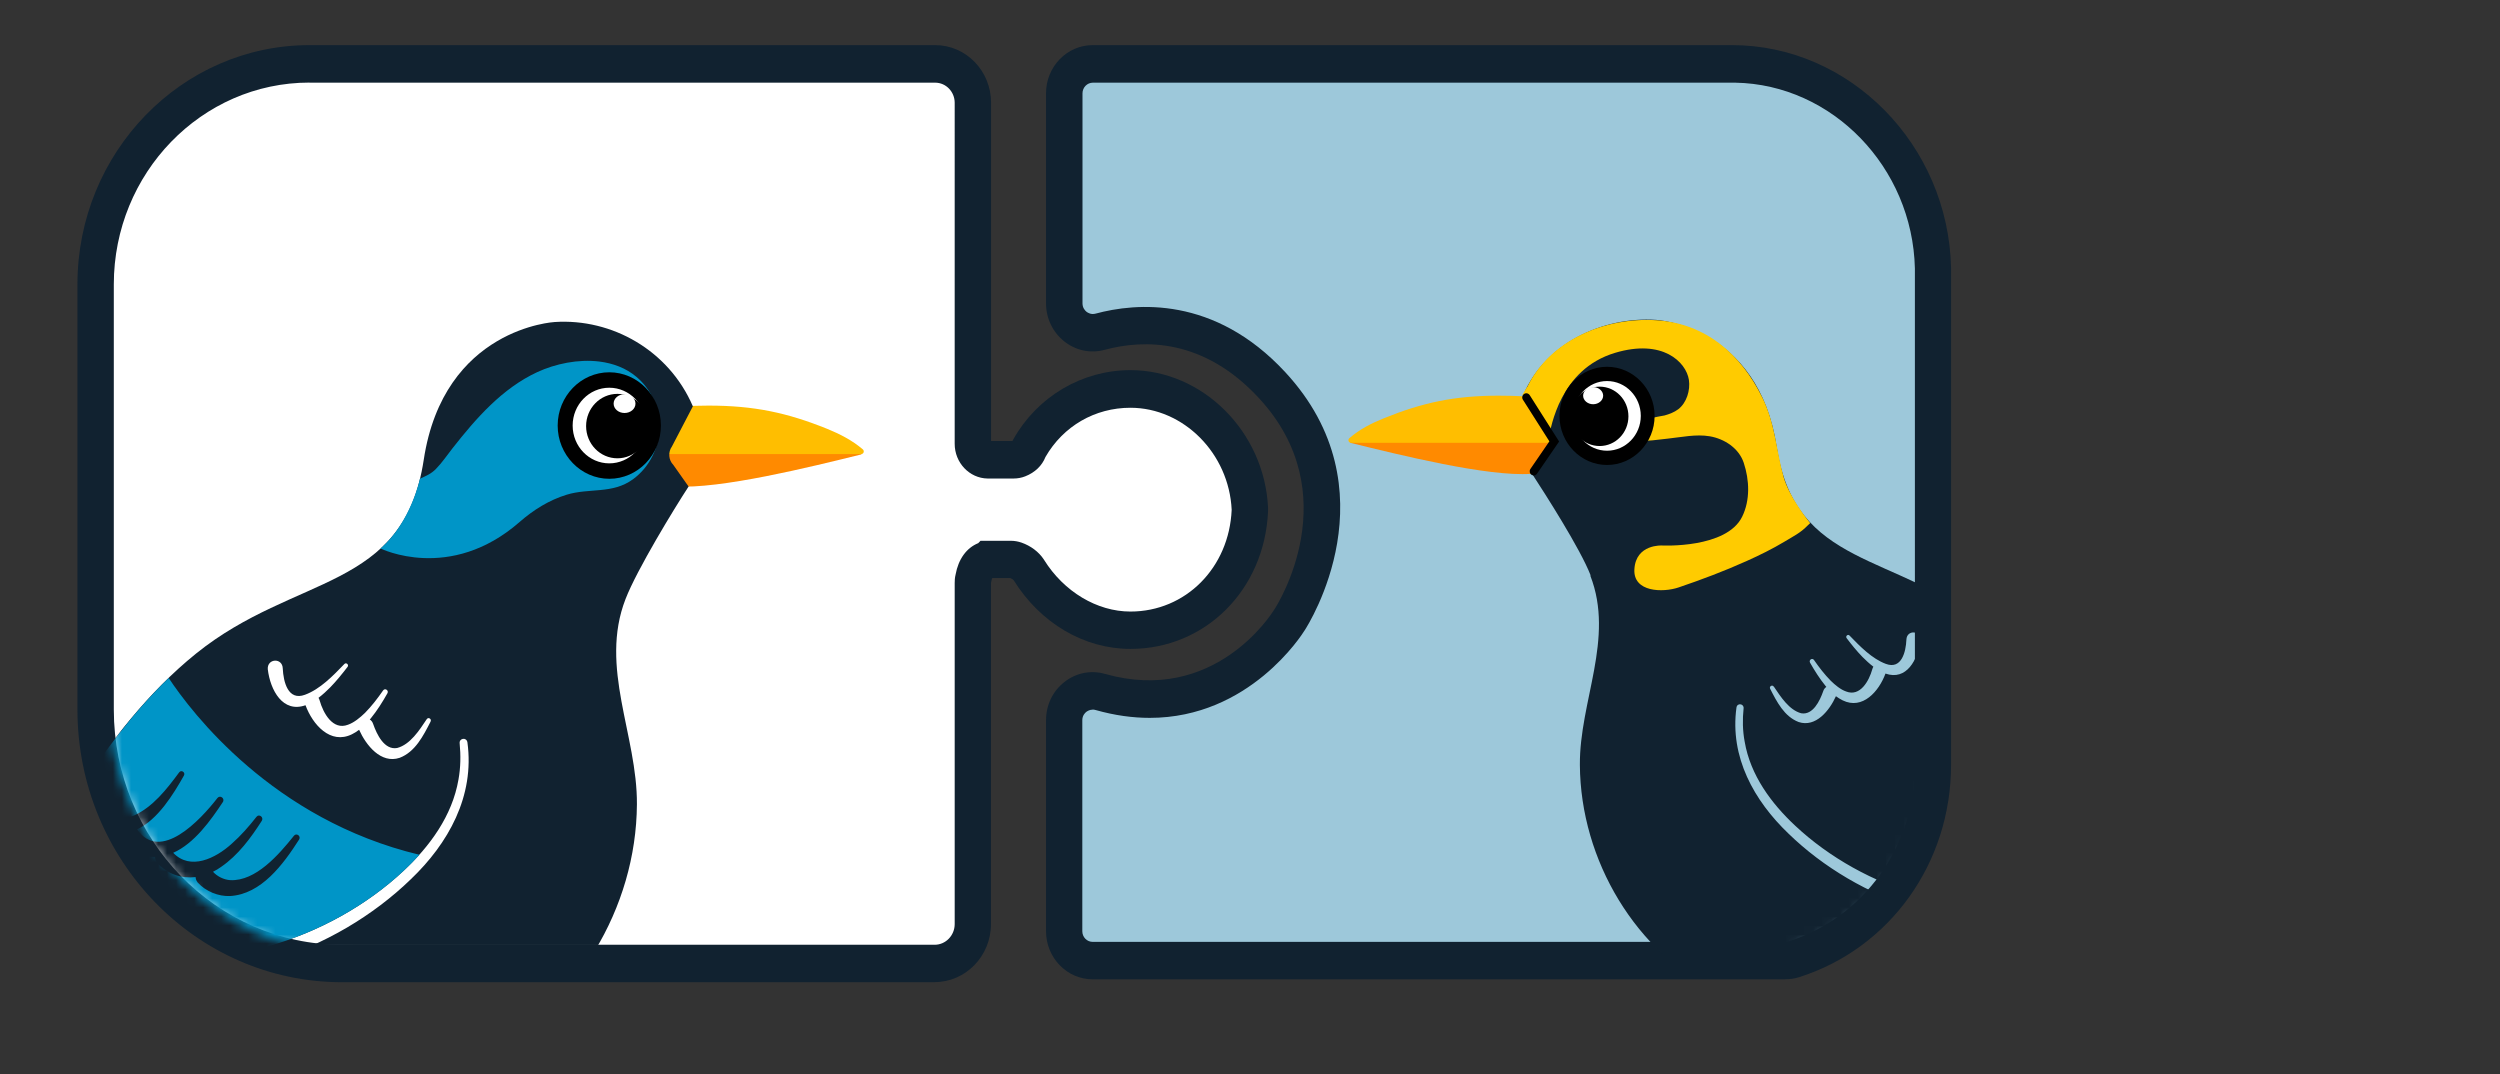
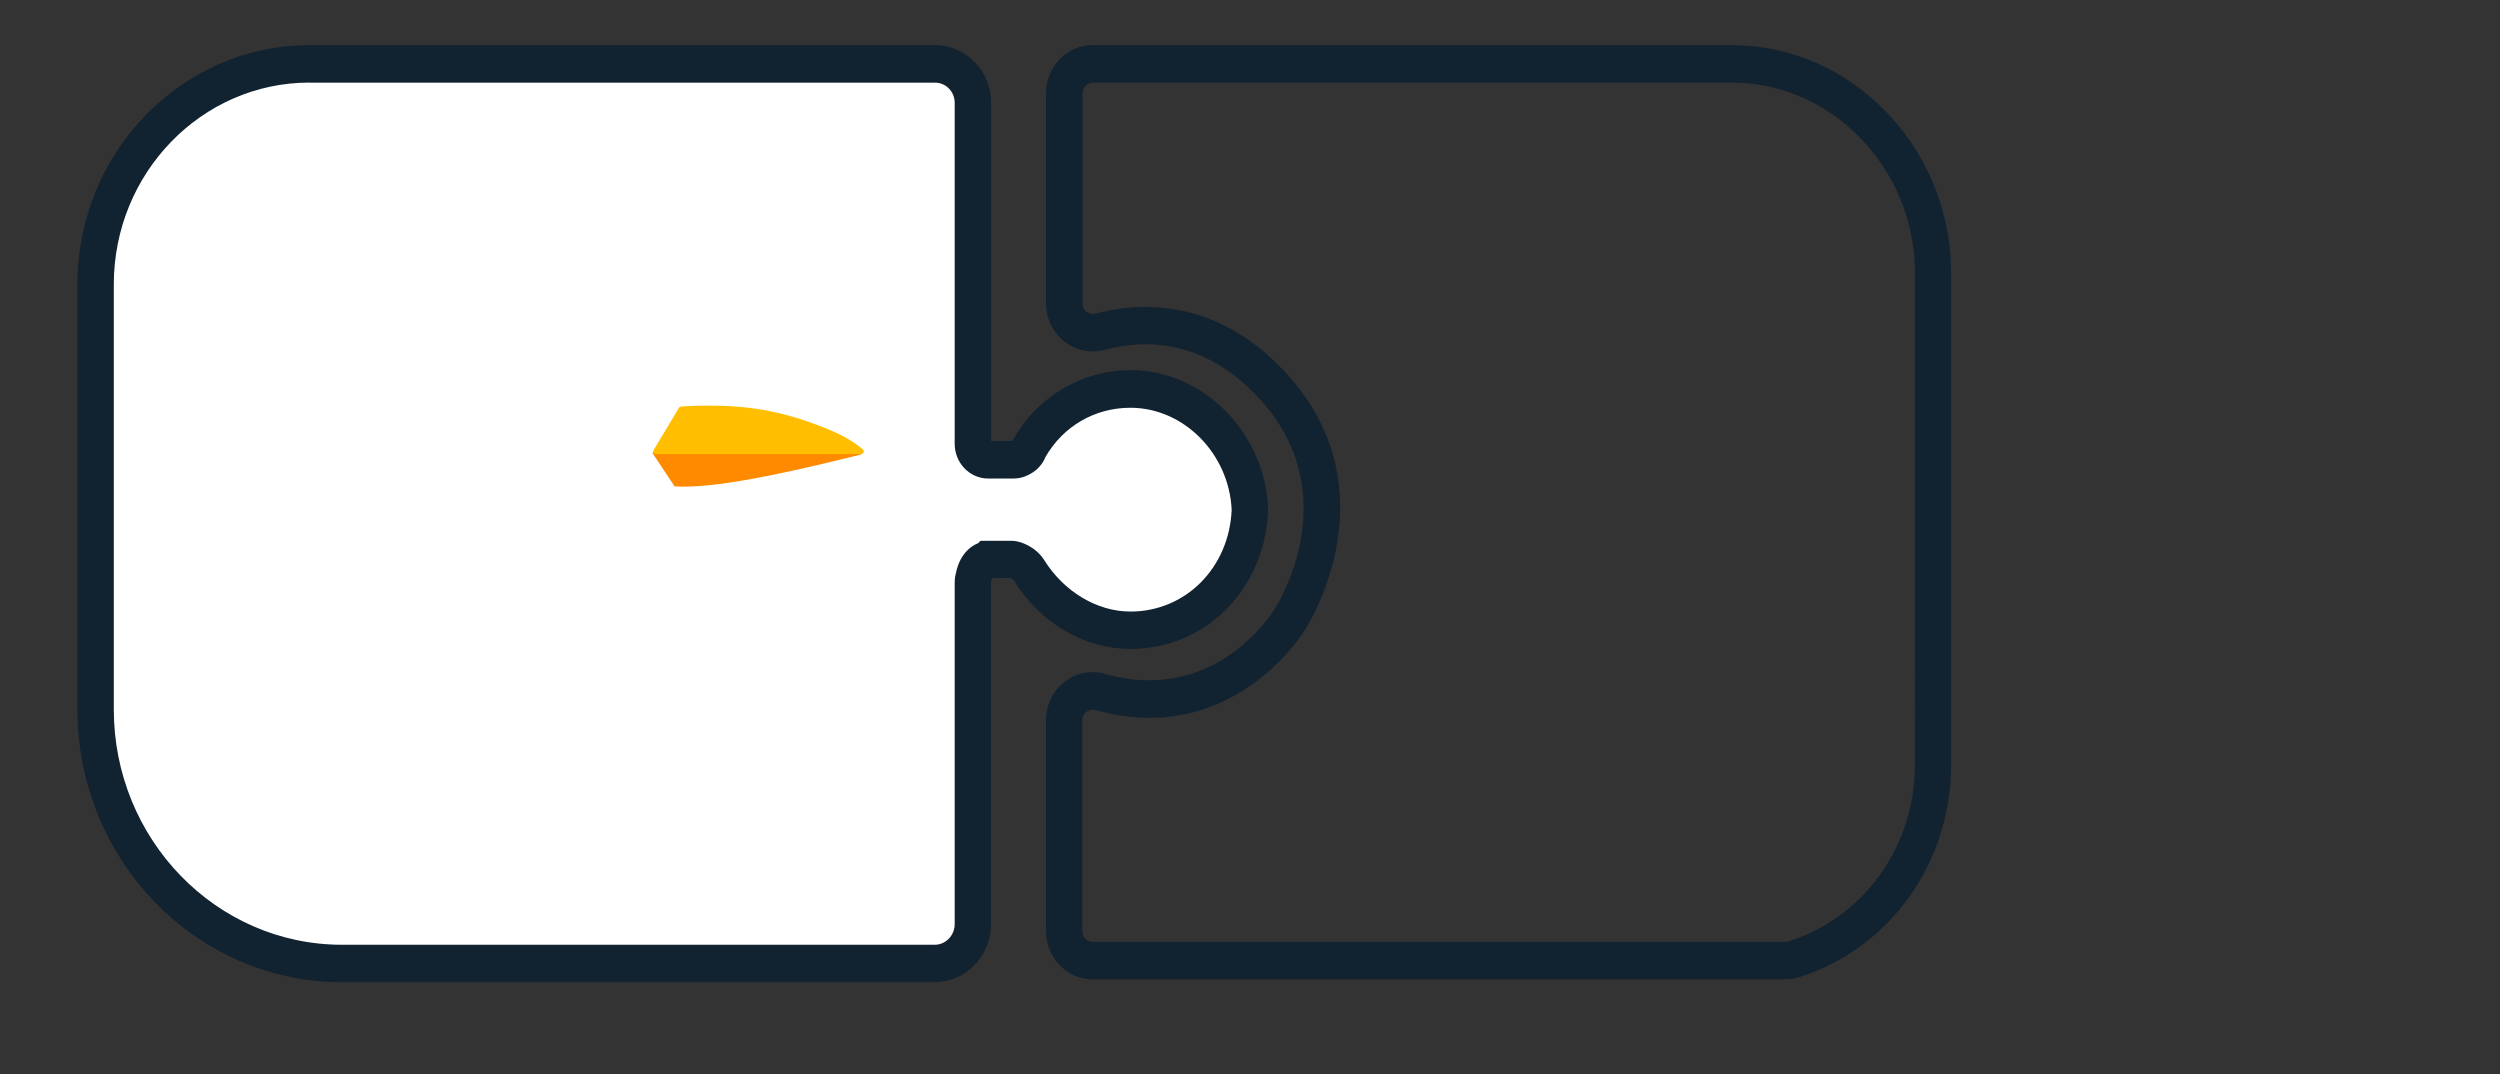
<svg xmlns="http://www.w3.org/2000/svg" id="Layer_1" version="1.1" viewBox="0 0 277 119">
  <rect x="0" y="0" width="277" height="119" fill="#333333" stroke="none" />
  <defs>
    <style>
      .st0 {
        mask: url(#mask);
      }

      .st1 {
        fill: #ff8a00;
      }

      .st2 {
        fill: #ffcb00;
      }

      .st3 {
        fill: #9dc8da;
      }

      .st4 {
        fill: #ffbe00;
      }

      .st5 {
        mask: url(#mask-1);
      }

      .st6 {
        fill: #112230;
      }

      .st7 {
        fill: #fff;
      }

      .st8 {
        fill: #0095c7;
      }
    </style>
    <mask id="mask" x="117.41" y="6.04" width="159.59" height="110.89" maskUnits="userSpaceOnUse">
      <g id="mask0_3809_448">
-         <path class="st7" d="M191.41,6.04h-70.84c-1.75,0-3.16,1.46-3.16,3.26v23.27c0,2.14,1.97,3.68,3.97,3.14,4.73-1.28,12.17-1.5,19.04,5.9,10.96,11.82,2.33,25.44,1.96,26.01l-.04.06c-.33.53-7.45,11.77-20.94,7.95-2.01-.57-4,.99-4,3.13v23.38c0,1.8,1.41,3.26,3.16,3.26h76.76c.32,0,.63-.04.93-.14,8.93-2.84,15.42-11.41,15.42-21.55V28.7c-.28-12.49-10.14-22.66-22.26-22.66h0Z" />
-       </g>
+         </g>
    </mask>
    <mask id="mask-1" x="-39.99" y="6.04" width="180" height="117.96" maskUnits="userSpaceOnUse">
      <g id="mask1_3809_448">
-         <path class="st7" d="M126.77,42.06c-4.77,0-8.99,2.6-11.24,6.64-.19.63-.76.95-1.14,1.1-.19.07-.39.1-.58.1h-2.85c-.92-.01-1.65-.82-1.65-1.77V10.35c0-2.38-1.87-4.31-4.18-4.31H35.8c-13.09,0-23.7,10.94-23.7,24.43v47.1c0,15.55,12.22,28.15,27.3,28.15h65.66c2.34,0,4.24-1.96,4.24-4.37v-37.79c0-.16,0-.33.05-.49.12-.7.48-1.91,1.6-2.1.01-.01.02-.02.04-.03h2.51c.19,0,.37.03.54.09.38.13,1.03.44,1.45,1.07,2.54,4.07,6.76,6.68,11.27,6.68,7.29,0,12.9-5.75,13.24-13.25v-.23c-.34-7.21-6.23-13.25-13.24-13.25h0Z" />
-       </g>
+         </g>
    </mask>
  </defs>
-   <path class="st3" d="M191.91,7.08h-70.84c-1.75,0-3.16,1.46-3.16,3.26v23.27c0,2.14,1.97,3.68,3.97,3.14,4.73-1.28,12.17-1.5,19.04,5.9,10.96,11.82,2.33,25.44,1.96,26.01l-.03.06c-.33.53-7.45,11.77-20.94,7.95-2.01-.57-3.99.99-3.99,3.13v23.38c0,1.8,1.41,3.26,3.16,3.26h76.76c.32,0,.63-.04.93-.14,8.93-2.84,15.42-11.41,15.42-21.55V29.74c-.28-12.49-10.14-22.66-22.26-22.66h-.01Z" />
  <path class="st6" d="M197.83,108.51h-76.76c-2.85,0-5.17-2.39-5.17-5.33v-23.38c0-1.68.74-3.22,2.03-4.23,1.29-1.02,2.94-1.35,4.51-.9,12.1,3.42,18.44-6.64,18.71-7.07l.05-.07c.35-.54,8.13-12.81-1.73-23.44-6.09-6.57-12.65-6.52-17.07-5.33-1.57.43-3.21.08-4.49-.94-1.27-1.02-2.01-2.55-2.01-4.21V10.33c0-2.94,2.32-5.33,5.17-5.33h70.84c13.08,0,23.96,11.07,24.27,24.68v55.06c0,10.87-6.76,20.33-16.83,23.53-.48.16-1,.23-1.52.23h0ZM121.06,78.63c-.32,0-.56.15-.69.24-.17.13-.45.43-.45.93v23.38c0,.65.51,1.18,1.15,1.18h76.76c.13,0,.24-.02.34-.05,8.37-2.67,14-10.53,14-19.57V29.74c-.26-11.21-9.15-20.39-19.9-20.58h-71.18c-.63,0-1.15.53-1.15,1.18v23.27c0,.5.28.8.44.93.17.13.52.34,1.01.21,4.48-1.21,13.16-1.98,21,6.47,12.07,13.01,2.59,27.97,2.18,28.6l-.02.03c-.27.44-6.11,9.69-17.16,9.69-1.86,0-3.85-.26-6-.87-.11-.03-.22-.05-.31-.05h-.01Z" />
  <path class="st7" d="M125.25,43.1c-4.77,0-8.98,2.6-11.24,6.64-.19.63-.76.95-1.14,1.1-.19.07-.39.1-.58.1h-2.85c-.92-.01-1.64-.82-1.64-1.77V11.39c0-2.38-1.87-4.31-4.18-4.31H34.29c-13.09,0-23.7,10.94-23.7,24.43v47.1c0,15.55,12.22,28.15,27.3,28.15h65.66c2.34,0,4.24-1.96,4.24-4.37v-37.79c0-.16,0-.33.05-.49.12-.7.48-1.91,1.6-2.1.01-.01.02-.02.04-.03h2.51c.19,0,.37.03.54.09.38.13,1.03.44,1.45,1.07,2.53,4.07,6.76,6.68,11.27,6.68,7.29,0,12.9-5.75,13.24-13.25v-.23c-.34-7.21-6.23-13.25-13.24-13.25h0Z" />
  <path class="st6" d="M103.56,108.83H37.89c-16.16,0-29.31-13.56-29.31-30.22V31.51c0-14.61,11.54-26.51,25.71-26.51h69.33c3.42,0,6.19,2.86,6.19,6.38v37.48h2.37l.09-.17c2.65-4.74,7.62-7.68,12.98-7.68,8.01,0,14.85,6.83,15.25,15.23,0,.13,0,.28,0,.43-.39,8.68-6.94,15.23-15.25,15.23-5.12,0-9.96-2.84-12.93-7.6-.07-.09-.21-.18-.38-.25h-2c-.04.09-.08.22-.11.4l-.03.15v37.78c0,3.55-2.8,6.44-6.25,6.44h0ZM34.29,9.15c-11.95,0-21.68,10.03-21.68,22.36v47.1c0,14.38,11.34,26.07,25.29,26.07h65.66c1.22,0,2.22-1.03,2.22-2.29v-37.79c0-.25.01-.58.1-.94.31-1.72,1.22-2.96,2.51-3.48l.25-.26h3.36c.41,0,.8.07,1.18.2,1.03.36,1.91,1.02,2.47,1.86l.03.05c2.2,3.53,5.87,5.73,9.57,5.73,6.12,0,10.94-4.85,11.22-11.27-.29-6.25-5.33-11.31-11.22-11.31-3.93,0-7.44,2.03-9.41,5.45-.38.97-1.17,1.73-2.25,2.15-.41.16-.84.24-1.3.24h-2.86c-2.02-.03-3.65-1.75-3.65-3.85V11.39c0-1.23-.97-2.23-2.16-2.23H34.29Z" />
  <path class="st1" d="M72.34,50.27l2.37,3.57s.04.05.07.05c4.95.35,15.1-2.17,20.61-3.53.12-.03.09-.21-.03-.21l-22.95-.05c-.09,0-.13.09-.09.17h.01Z" />
  <path class="st4" d="M72.42,49.87l2.81-4.69c.05-.08.13-.13.22-.14,1.04-.07,2.15-.1,3.06-.1,5.05,0,8.71.79,13.13,2.57,1.4.57,2.78,1.27,3.96,2.28.21.18.09.52-.18.52h-22.75c-.23,0-.36-.25-.24-.45h0Z" />
  <g class="st0">
    <g>
      <path class="st6" d="M176.21,63.79c2.71,6.98-1.21,13.9-1.16,20.97.07,10.6,6.24,20.82,15.47,25.33.1.68.63,3.08,3.1,3.83,2.32.7,4.2-.85,4.85-1.49l12.72,1.33c-.07-.99.12-2.03.44-2.94.08-.23.42-.12.37.11-.25,1.58-.18,3.65,1.21,4.63.4.29.89.4,1.39.57.17.05.3.16.39.3.17.09.27.28.26.48,2.14.12,4.04-1.43,4.49-3.62l1.02-1.16s.03-.04.05-.06l1.48-1.69c.51-.4,1.1-.72,1.72-.9,1.64-.5,3.4-.18,5.02.3,1.88.55,3.8.93,5.73,1.23,4.14.66,8.32,1.07,12.48,1.58,4.14.51,8.38,1.25,12.55,1.25,2.84,0,3.75-1.47,4.02-2.68-2.1-.32-4.19-.68-6.28-1.11-2.9-.61-5.81-1.32-8.6-2.39-.93-.36-1.85-.78-2.73-1.3-.17-.1-.24-.33-.15-.52.09-.2.33-.27.51-.17.85.44,1.75.79,2.67,1.09,2.78.89,5.65,1.42,8.53,1.85,2.75.4,5.53.7,8.32.91,3.61-.45,5.31-2.3,5.61-3.39-3.16-.02-6.32-.21-9.47-.59-4.51-.57-9.05-1.47-13.19-3.48-.19-.09-.27-.32-.19-.51.08-.2.31-.3.51-.21,6.98,2.92,16.1,3.24,23.89,2.77,1.51-1.1,3.56-1.71,3.76-3.6.28-2.64-3.22-3.7-5.11-4.11-5.87-1.28-22.23-1.1-26.85-.92-2.28.09-3.92,0-4.99-.11-.47-.05-.92-.21-1.31-.46-.16.18-.32.34-.48.5-1.44,1.39-3.16,2.42-4.89,3.32-1.57.8-3.17,1.49-4.82,2.1-10.34,3.41-22.7-1-30.39-8.47-3.8-3.64-6.52-8.46-5.76-13.97.09-.55.84-.42.79.09-.13,1.23-.11,2.49.12,3.7.63,3.71,2.95,6.84,5.61,9.32,7.46,6.99,19.74,11.12,29.44,7.4,2.81-1.17,7.09-3.12,9.08-5.69-1.33-2.98-7.53-16-17.34-23.91-10.17-8.2-21.19-6.29-23.24-19.78-2.05-13.49-13.38-14.08-13.38-14.08-5.84-.38-12.23,2.55-14.68,8.27l2.71,4.45c.07.09.12.18.16.28l-2.53,3.49.56.49c1.45,2.22,5.39,8.36,6.54,11.33h0ZM196.55,76.09c.76,1.13,1.69,2.58,3.02,2.94,1.3.23,2.07-1.38,2.44-2.44.07-.23.2-.38.35-.48-.04-.04-.07-.08-.1-.12-.65-.8-1.21-1.69-1.71-2.57-.16-.3.25-.57.44-.29.57.82,1.17,1.6,1.85,2.29.49.48,1.1.99,1.72,1.2,1.54.6,2.53-1.17,2.89-2.47.03-.1.07-.2.12-.28-.43-.33-.83-.7-1.2-1.07-.64-.66-1.21-1.36-1.76-2.09-.17-.22.14-.49.32-.29,1.17,1.21,2.49,2.57,4.03,3.14,1.73.64,2.21-1.32,2.27-2.69.04-1.12,1.61-1.03,1.53.08-.25,2.16-1.53,4.5-3.85,3.68-.72,1.97-2.54,4.05-4.74,2.97-.27-.13-.51-.29-.75-.46-.71,1.58-2.23,3.49-4.13,2.86-1.6-.61-2.43-2.26-3.16-3.69-.13-.27.25-.48.4-.23h0Z" />
      <path class="st2" d="M169.21,42.89c2.54-5.25,8.67-7.77,14.31-7.41,5.47.35,9.39,3.76,11.75,8.57,1.44,2.94,1.56,5.99,2.35,8.79.62,2.19,2.6,4.69,2.95,5.12l-.33.31c-.73.76-1.57,1.17-2.51,1.74-1.35.81-2.77,1.51-4.2,2.15-2.46,1.11-4.99,2.06-7.55,2.93-1.71.58-5.05.55-4.89-2.03.17-2.8,3.07-2.62,3.07-2.62,0,0,7.13.36,8.87-3.19.9-1.83.81-4.05.18-5.96-.54-1.63-2.14-2.67-3.77-2.95-1.53-.26-3.13.1-4.66.26-.56.06-1.12.12-1.69.19-.08.01-.85.04-.88.12l.77-2.54c.03-.11,1.29-.3,1.46-.34.53-.15,1.06-.35,1.5-.68.94-.71,1.36-2.11,1.19-3.26-.31-1.99-2.92-4.57-8.17-3-6.19,1.85-7.06,8.32-7.37,9.27l-2.91-4.61.51-.87Z" />
-       <path class="st7" d="M178.06,50.73c2.49,0,4.51-2.08,4.51-4.65s-2.02-4.65-4.51-4.65-4.51,2.08-4.51,4.65,2.02,4.65,4.51,4.65Z" />
      <path d="M172.79,46.08c0-3,2.37-5.44,5.27-5.44s5.27,2.44,5.27,5.44-2.37,5.44-5.27,5.44-5.27-2.44-5.27-5.44ZM174.32,46.08c0,2.13,1.68,3.86,3.74,3.86s3.74-1.73,3.74-3.86-1.68-3.86-3.74-3.86-3.74,1.73-3.74,3.86Z" />
      <path d="M177.24,49.42c1.76,0,3.19-1.47,3.19-3.29s-1.43-3.29-3.19-3.29-3.2,1.47-3.2,3.29,1.43,3.29,3.2,3.29Z" />
      <path class="st7" d="M176.52,44.79c.61,0,1.11-.43,1.11-.95s-.5-.95-1.11-.95-1.11.43-1.11.95.5.95,1.11.95Z" />
      <path class="st1" d="M172.02,48.99l-2.3,3.46s-.04.04-.08.05c-4.79.34-14.63-2.11-19.96-3.42-.12-.03-.1-.2.03-.2l22.23-.05c.08,0,.13.09.08.16Z" />
      <path class="st4" d="M171.95,48.6l-2.72-4.54c-.04-.08-.13-.13-.22-.13-1.01-.07-2.08-.09-2.96-.09-4.9,0-8.44.77-12.71,2.5-1.35.54-2.69,1.22-3.83,2.21-.2.17-.09.51.18.51h22.04c.22,0,.35-.24.24-.44h0Z" />
      <path d="M169.94,52.68c-.09,0-.18-.03-.26-.08-.2-.15-.25-.44-.11-.64l2.1-3.06-2.93-4.61c-.14-.21-.08-.5.13-.64.21-.14.48-.08.62.13l3.26,5.14-2.45,3.57c-.09.12-.23.19-.36.19h0Z" />
    </g>
  </g>
  <g class="st5">
    <g>
      <path class="st6" d="M76.31,53.93l-1.7-2.41c-.54-.55-.61-1.42-.16-2.05l2.32-4.45c-2.66-6.2-8.97-9.76-15.31-9.34,0,0-12.29.64-14.51,15.27-2.22,14.63-14.18,12.57-25.22,21.46-10.65,8.58-17.36,22.7-18.81,25.93,2.16,2.78,6.8,4.9,9.85,6.17,10.53,4.04,23.85-.45,31.94-8.02,2.89-2.69,5.4-6.09,6.09-10.12.24-1.32.26-2.68.13-4.02-.06-.56.76-.7.86-.1.82,5.98-2.13,11.21-6.25,15.15-8.35,8.11-21.75,12.88-32.97,9.19-1.79-.65-3.53-1.4-5.23-2.28-1.87-.98-3.74-2.09-5.3-3.6-.18-.18-.35-.36-.52-.55-.43.27-.91.44-1.42.49-1.16.12-2.93.22-5.41.12-5.02-.2-22.76-.4-29.12,1-2.06.45-5.86,1.6-5.55,4.46.22,2.04,2.43,2.71,4.08,3.9,8.44.5,18.34.16,25.91-3,.21-.09.46.01.55.23.09.21,0,.46-.21.56-4.49,2.18-9.42,3.16-14.31,3.78-3.42.4-6.84.61-10.28.63.33,1.18,2.17,3.19,6.09,3.67,3.01-.23,6.04-.56,9.02-.99,3.12-.47,6.24-1.04,9.26-2.01,1-.33,1.98-.7,2.89-1.18.2-.11.45-.03.56.19.1.2.03.45-.16.56-.95.57-1.95,1.02-2.96,1.41-3.02,1.17-6.17,1.93-9.33,2.59-2.27.46-4.54.86-6.82,1.2.3,1.31,1.28,2.9,4.36,2.9,4.53,0,9.13-.79,13.62-1.35,4.51-.56,9.04-1.01,13.53-1.72,2.09-.33,4.17-.74,6.21-1.34,1.75-.51,3.66-.86,5.44-.32.67.2,1.31.54,1.86.98l1.61,1.83s.03.04.05.06l1.11,1.26c.48,2.37,2.55,4.05,4.86,3.92-.01-.22.11-.42.29-.52.1-.16.25-.27.42-.32.53-.18,1.07-.3,1.5-.62,1.5-1.06,1.58-3.3,1.31-5.02-.06-.26.31-.38.4-.12.35.99.55,2.11.47,3.19l13.8-1.44c.71.7,2.75,2.38,5.26,1.61,2.68-.81,3.25-3.41,3.37-4.15,10.02-4.89,16.72-15.98,16.79-27.48.05-7.68-4.2-15.18-1.26-22.75,1.26-3.26,5.44-10.1,6.97-12.44ZM47.7,79.97c-.8,1.56-1.7,3.35-3.43,4-2.06.68-3.71-1.39-4.48-3.11-.25.19-.51.36-.8.5-2.39,1.17-4.35-1.08-5.14-3.22-2.51.89-3.9-1.65-4.18-3.99-.08-1.2,1.62-1.3,1.66-.09.07,1.49.58,3.62,2.46,2.92,1.68-.62,3.1-2.09,4.37-3.41.2-.21.53.08.35.32-.6.78-1.22,1.55-1.91,2.26-.4.41-.84.81-1.31,1.17.05.08.1.18.13.3.4,1.41,1.46,3.33,3.14,2.68.68-.24,1.34-.79,1.88-1.31.74-.75,1.39-1.6,2.01-2.49.21-.3.65-.01.48.31-.54.96-1.14,1.92-1.85,2.79-.04.04-.08.08-.11.12.16.1.3.26.38.51.4,1.15,1.24,2.9,2.65,2.65,1.45-.38,2.46-1.96,3.28-3.19.17-.27.57-.04.43.25h0Z" />
      <path class="st8" d="M66.42,40.06c-2.34-.29-4.88.24-6.89,1.17-3.88,1.8-6.77,5.1-9.4,8.45-.6.76-1.15,1.59-1.83,2.28-.52.54-1.11.78-1.77,1.08,0,0-1.02,4.85-4.37,7.73,0,0,7.69,3.82,15.42-2.94,1.52-1.33,3.27-2.42,5.19-3.01,2.53-.78,5.09-.05,7.37-1.72,1.82-1.33,2.92-3.53,2.92-5.82,0-2.13-.94-4.18-2.54-5.52-1.17-.99-2.6-1.51-4.11-1.7h0Z" />
      <path class="st8" d="M12.78,104.51c10.53,4.04,23.85-.45,31.94-8.02.61-.57,1.2-1.16,1.76-1.78-16.26-3.88-25.28-15.8-27.79-19.59-8.22,7.94-14.03,19.22-15.85,23.12,2.12,2.84,6.85,5,9.94,6.28ZM11.93,89.85c.63.86,1.91.97,2.89.52,2.11-.94,3.65-2.92,5.03-4.79.23-.33.73,0,.53.35-1.21,2.14-2.87,4.85-5.19,5.97,2.57,3.7,6.99-1.01,8.9-3.48.3-.37.86.04.6.45-1.33,2.01-3.16,4.59-5.5,5.62,1.9,1.99,4.69.63,6.5-1.02,1.01-.89,1.89-1.9,2.73-2.97.28-.36.83.04.59.44-1.22,1.91-2.63,3.82-4.51,5.11-.29.21-.59.39-.9.54.47.52,1.19.88,1.91.93,2.83.13,5.37-2.81,7.06-4.92.27-.35.81.03.57.42-1.75,2.74-4.19,6.07-7.66,6.26-1.31.05-2.67-.51-3.58-1.5-.15-.2-.22-.4-.23-.6-1.53.18-3.08-.29-4.26-1.58-.16-.22-.23-.44-.23-.65-.23,0-.46-.01-.69-.04-1.35-.23-2.54-1.12-3.28-2.29-.04-.07-.07-.15-.09-.21-1.03-.02-2.08-.46-2.79-1.24-.81-1.1.7-2.37,1.57-1.32h.01Z" />
      <path class="st7" d="M67.51,52.2c2.7,0,4.89-2.26,4.89-5.04s-2.19-5.04-4.89-5.04-4.89,2.26-4.89,5.04,2.19,5.04,4.89,5.04Z" />
      <path d="M67.51,53.05c-3.15,0-5.72-2.65-5.72-5.9s2.57-5.9,5.72-5.9,5.72,2.65,5.72,5.9-2.57,5.9-5.72,5.9ZM67.51,42.96c-2.24,0-4.06,1.88-4.06,4.19s1.82,4.19,4.06,4.19,4.06-1.88,4.06-4.19-1.82-4.19-4.06-4.19Z" />
      <path d="M68.41,50.78c1.91,0,3.47-1.6,3.47-3.57s-1.55-3.57-3.47-3.57-3.47,1.6-3.47,3.57,1.55,3.57,3.47,3.57Z" />
-       <path class="st7" d="M69.2,45.76c.67,0,1.21-.46,1.21-1.04s-.54-1.04-1.21-1.04-1.21.46-1.21,1.04.54,1.04,1.21,1.04Z" />
    </g>
  </g>
</svg>